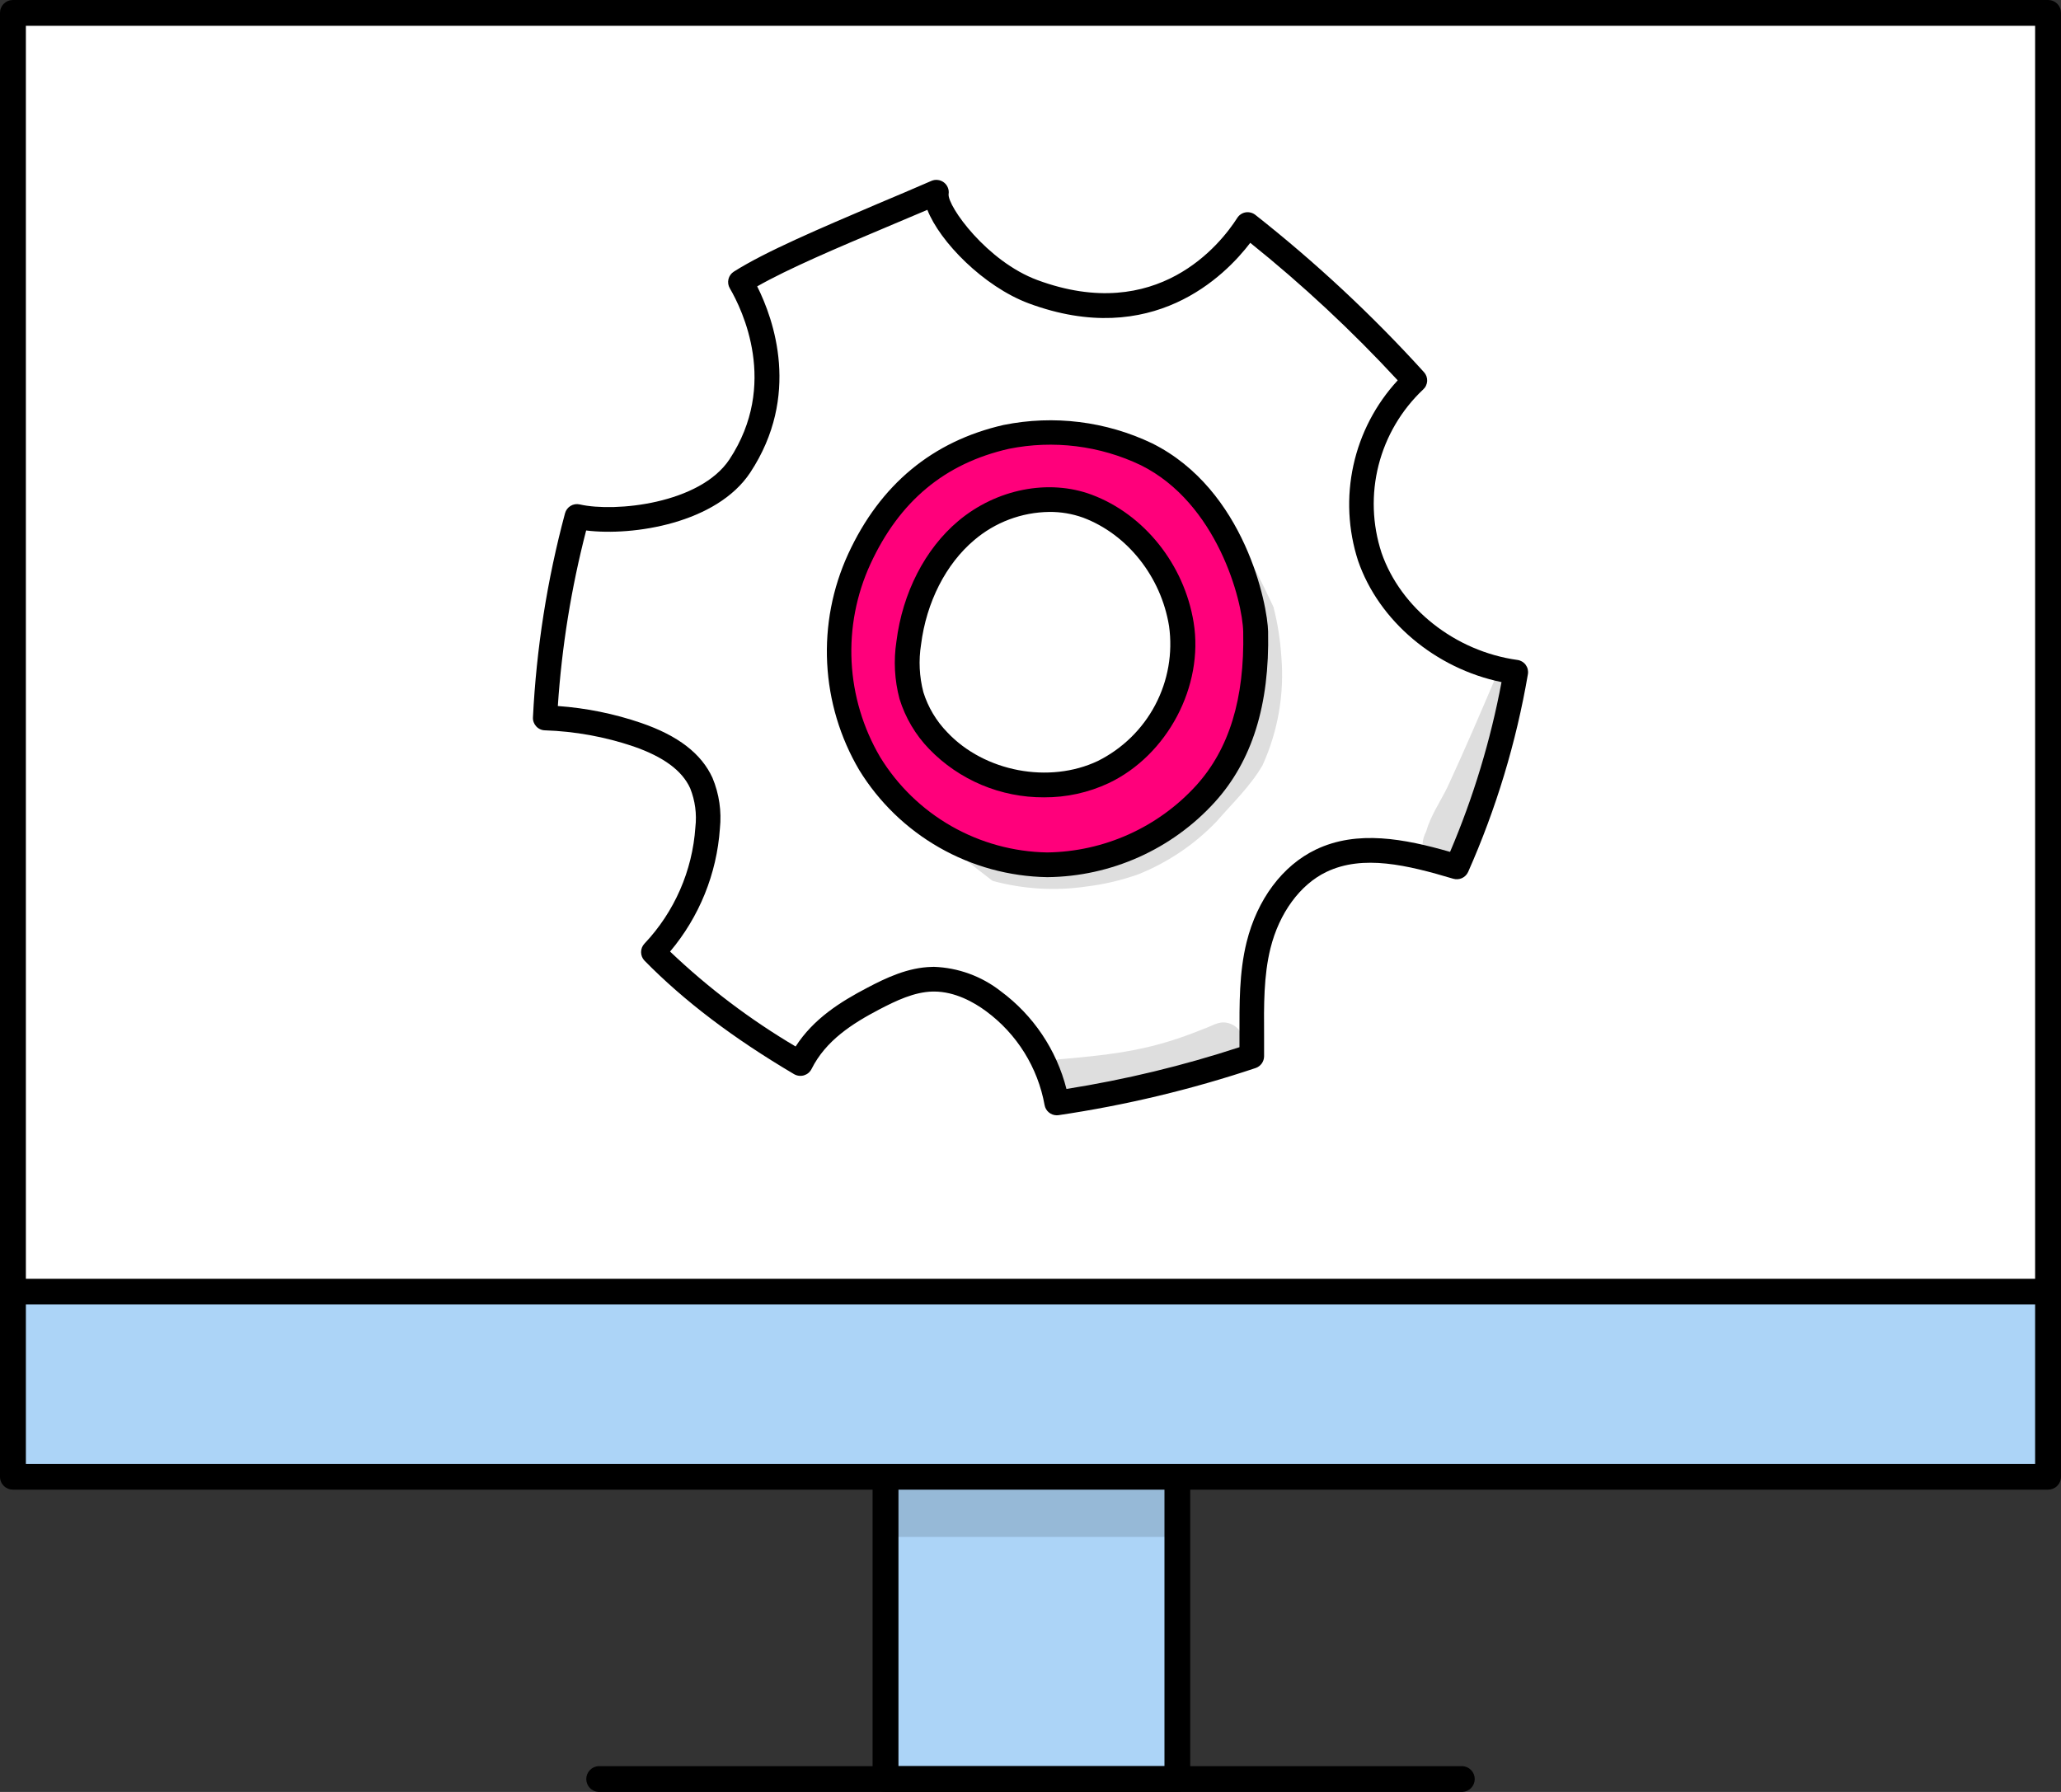
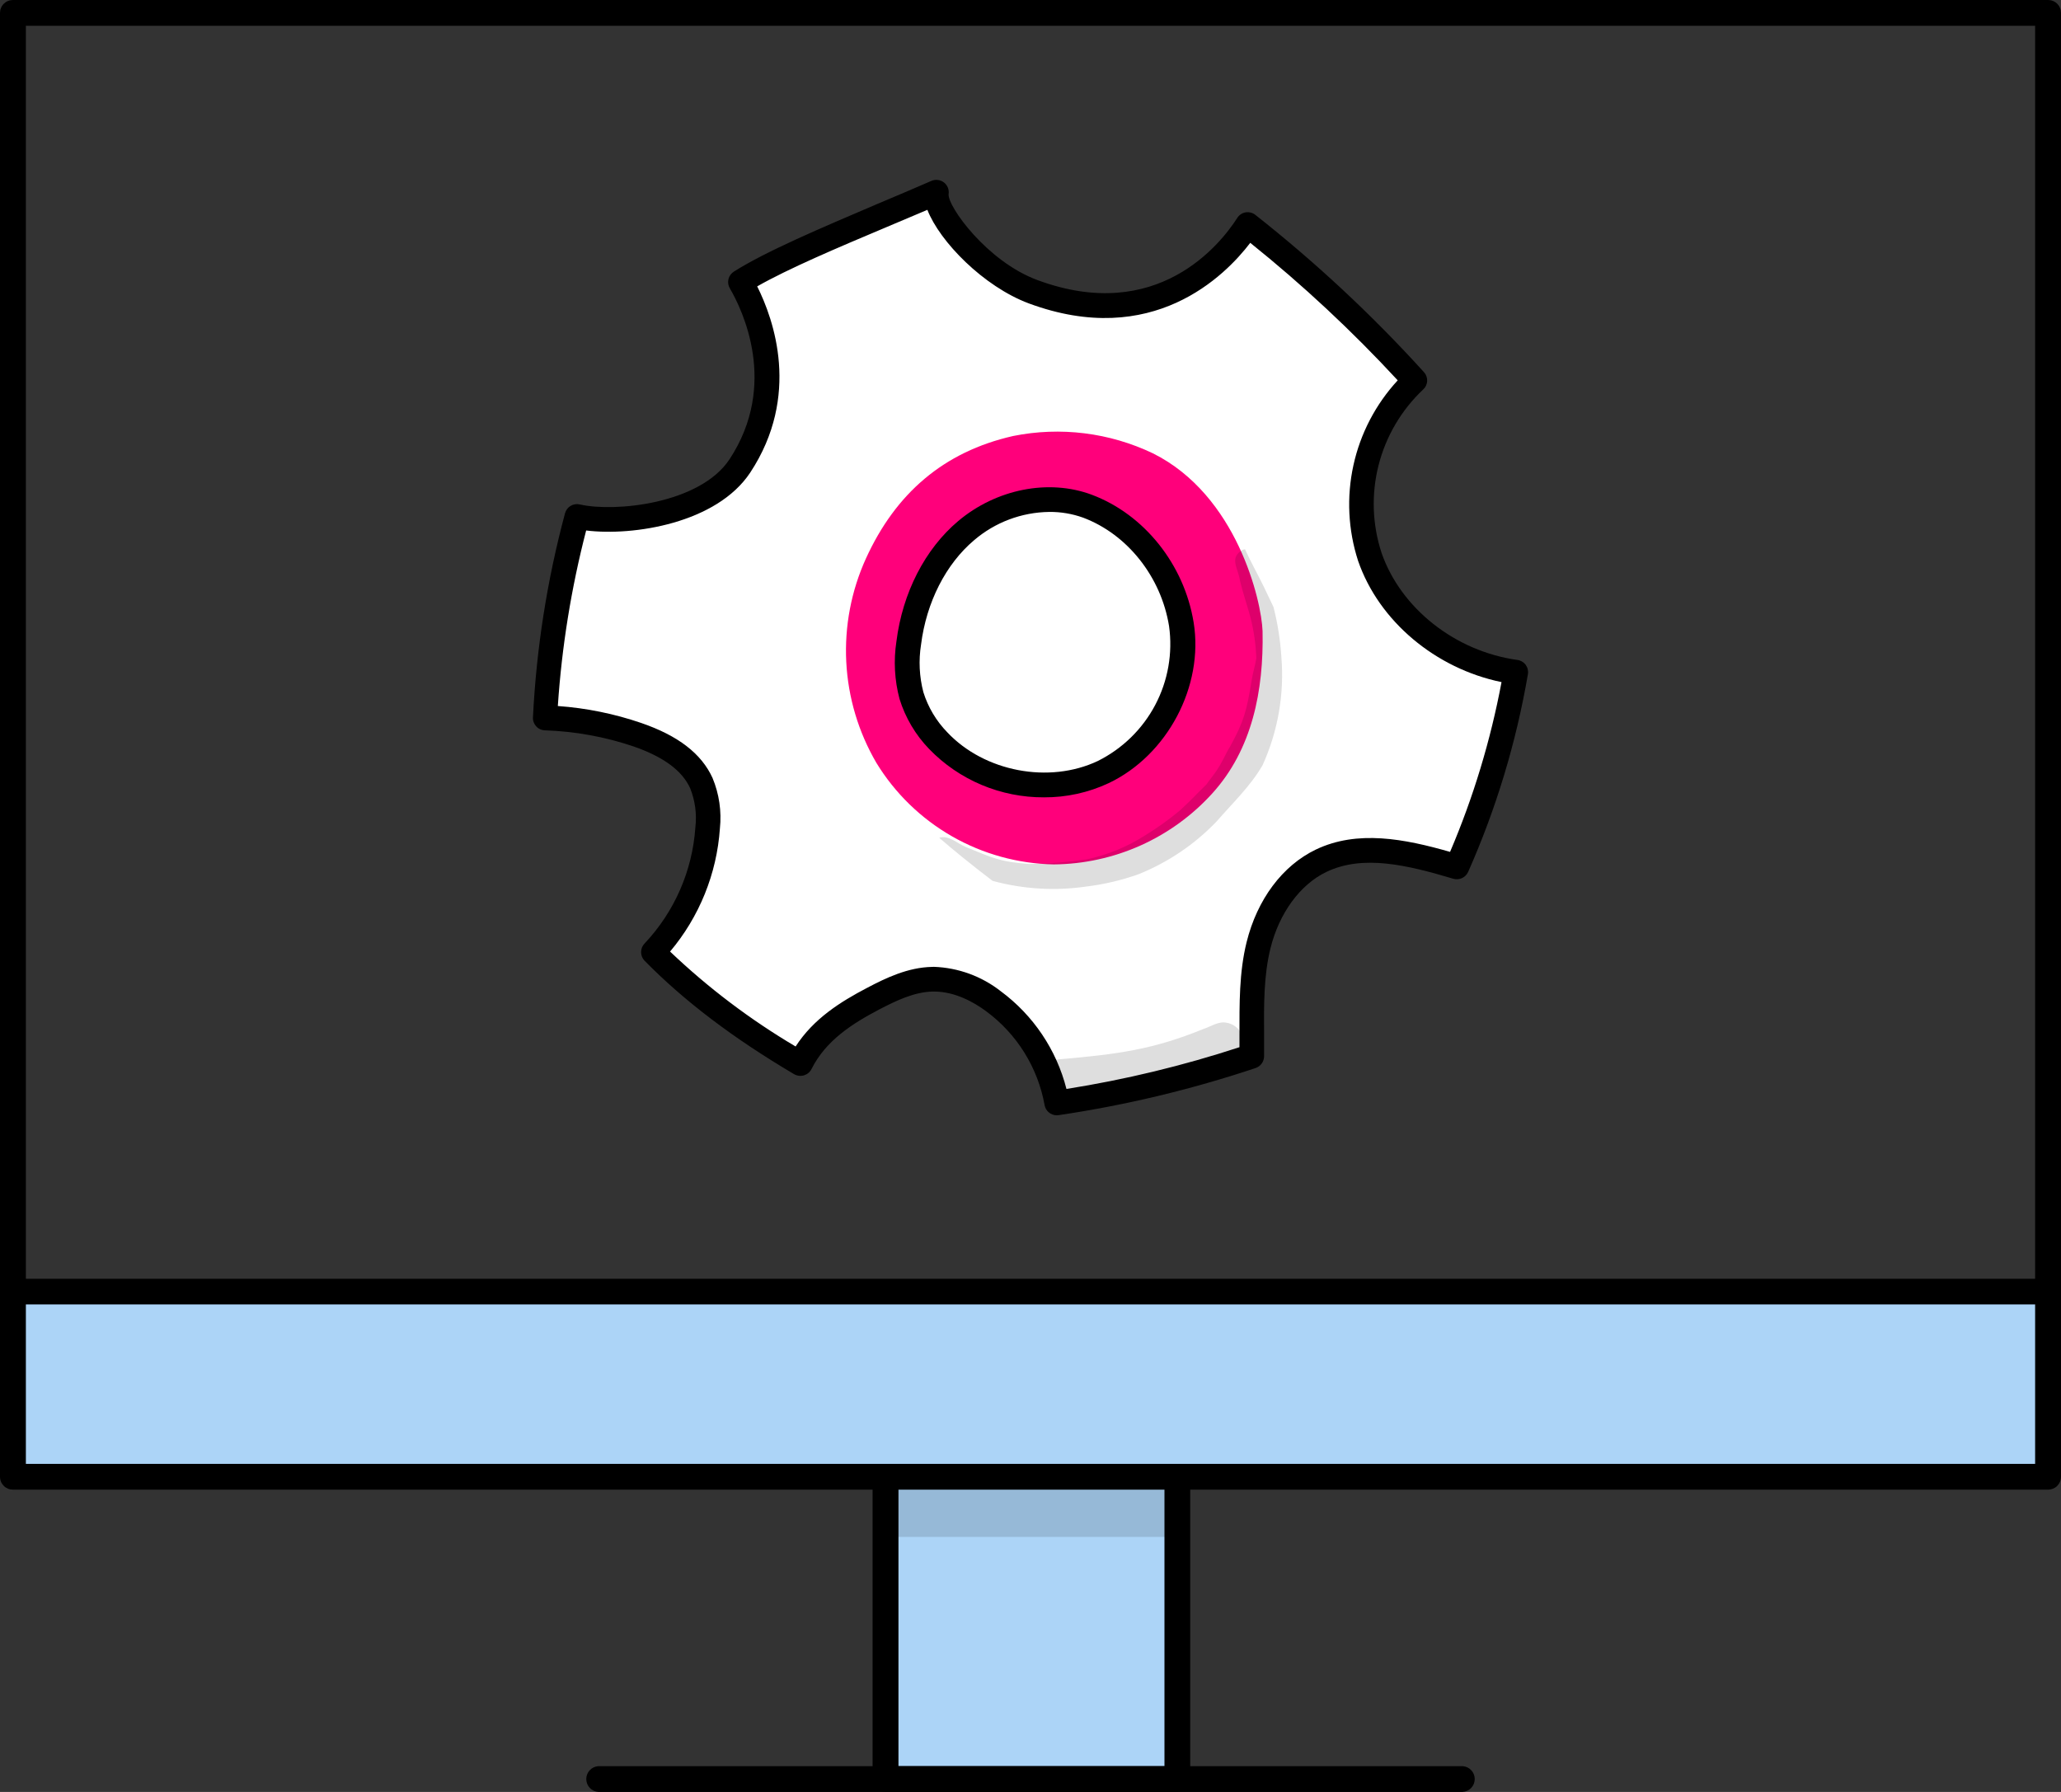
<svg xmlns="http://www.w3.org/2000/svg" width="92" height="80" viewBox="0 0 92 80" fill="none">
  <rect x="0" y="0" width="92" height="80" fill="#333333" stroke="none" />
  <g clip-path="url(#clip0_475_7526)">
    <path d="M52.551 62.448H39.527V79.426H52.551V62.448Z" fill="#ACD4F7" />
    <path d="M52.551 80H39.527C39.374 80 39.228 79.94 39.12 79.832C39.012 79.724 38.951 79.578 38.951 79.426V62.451C38.951 62.299 39.012 62.153 39.12 62.045C39.228 61.937 39.374 61.877 39.527 61.877H52.551C52.704 61.877 52.851 61.937 52.959 62.045C53.068 62.152 53.129 62.298 53.13 62.451V79.428C53.129 79.581 53.067 79.726 52.959 79.833C52.85 79.94 52.704 80 52.551 80ZM40.106 78.849H51.98V63.025H40.106V78.849Z" fill="black" />
    <path d="M65.29 80H26.71C26.564 79.99 26.426 79.926 26.326 79.819C26.226 79.712 26.17 79.571 26.17 79.425C26.17 79.278 26.226 79.137 26.326 79.031C26.426 78.924 26.564 78.859 26.71 78.849H65.29C65.436 78.859 65.574 78.924 65.674 79.031C65.775 79.137 65.83 79.278 65.83 79.425C65.83 79.571 65.775 79.712 65.674 79.819C65.574 79.926 65.436 79.99 65.29 80V80Z" fill="black" />
-     <path d="M91.424 0.574H0.578V63.259H91.424V0.574Z" fill="white" />
    <path d="M91.421 63.836H0.579C0.503 63.836 0.428 63.822 0.357 63.793C0.287 63.764 0.223 63.722 0.17 63.669C0.116 63.615 0.073 63.552 0.044 63.482C0.015 63.412 4.83587e-06 63.337 5.56553e-06 63.262V0.577C-0 0.501 0.014 0.426 0.043 0.356C0.072 0.285 0.115 0.222 0.169 0.168C0.223 0.115 0.286 0.072 0.357 0.043C0.427 0.014 0.503 -0 0.579 5.54719e-06H91.421C91.498 -0 91.573 0.014 91.643 0.043C91.714 0.072 91.778 0.115 91.831 0.168C91.885 0.222 91.928 0.285 91.957 0.356C91.986 0.426 92 0.501 92 0.577V63.262C92 63.337 91.985 63.412 91.956 63.482C91.927 63.552 91.884 63.615 91.83 63.669C91.777 63.722 91.713 63.764 91.643 63.793C91.573 63.822 91.497 63.836 91.421 63.836V63.836ZM1.155 62.685H90.845V1.151H1.155V62.685Z" fill="black" />
    <path d="M91.424 57.659H0.578V65.931H91.424V57.659Z" fill="#ACD4F7" />
    <path d="M91.421 66.505H0.579C0.503 66.505 0.428 66.491 0.357 66.462C0.287 66.433 0.223 66.391 0.17 66.338C0.116 66.284 0.073 66.221 0.044 66.151C0.015 66.081 -7.29624e-07 66.007 0 65.931L0 57.666C-7.29624e-07 57.591 0.015 57.516 0.044 57.446C0.073 57.376 0.116 57.313 0.17 57.259C0.223 57.206 0.287 57.164 0.357 57.135C0.428 57.106 0.503 57.092 0.579 57.092H91.421C91.497 57.092 91.573 57.106 91.643 57.135C91.713 57.164 91.777 57.206 91.83 57.259C91.884 57.313 91.927 57.376 91.956 57.446C91.985 57.516 92 57.591 92 57.666V65.939C91.998 66.09 91.936 66.234 91.828 66.341C91.719 66.447 91.573 66.506 91.421 66.505ZM1.155 65.354H90.845V58.235H1.155V65.354Z" fill="black" />
    <g opacity="0.13">
      <path d="M52.551 65.931H39.527V68.615H52.551V65.931Z" fill="black" />
    </g>
    <path d="M25.755 23.056C27.451 23.442 31.543 23.056 33.026 20.79C35.126 17.602 34.078 14.323 33.062 12.583C34.873 11.435 38.367 10.065 41.798 8.587C41.662 9.463 43.693 12.128 46.114 13.024C51.629 15.066 54.737 11.531 55.692 10.037C58.371 12.149 60.87 14.478 63.163 17C62.113 17.985 61.366 19.246 61.008 20.638C60.65 22.029 60.697 23.493 61.141 24.86C62.074 27.564 64.711 29.601 67.662 30.004C67.152 32.999 66.269 35.919 65.035 38.697C63.049 38.105 60.838 37.529 58.971 38.425C57.513 39.125 56.568 40.631 56.179 42.202C55.79 43.773 55.886 45.41 55.881 47.158C53.045 48.108 50.13 48.807 47.17 49.245C46.839 47.432 45.828 45.811 44.343 44.713C43.567 44.097 42.61 43.752 41.619 43.728C40.684 43.748 39.808 44.161 38.979 44.594C37.733 45.249 36.435 46.068 35.725 47.493C33.325 46.128 31.116 44.453 29.156 42.512C30.588 41.004 31.448 39.044 31.586 36.972C31.658 36.292 31.562 35.605 31.306 34.97C30.801 33.852 29.606 33.207 28.443 32.812C27.116 32.359 25.728 32.105 24.325 32.056C24.48 29.014 24.96 25.997 25.755 23.056V23.056Z" fill="white" />
    <path d="M47.172 49.792C47.043 49.791 46.917 49.746 46.818 49.662C46.718 49.579 46.652 49.464 46.629 49.336C46.327 47.659 45.394 46.16 44.019 45.146C43.471 44.74 42.625 44.267 41.693 44.267H41.637C40.808 44.285 40 44.675 39.242 45.07C38.052 45.695 36.862 46.45 36.225 47.727C36.191 47.794 36.143 47.854 36.085 47.903C36.027 47.951 35.959 47.987 35.887 48.009C35.813 48.03 35.737 48.036 35.661 48.027C35.586 48.018 35.513 47.994 35.447 47.956C32.716 46.342 30.53 44.682 28.767 42.885C28.67 42.782 28.617 42.647 28.617 42.507C28.617 42.366 28.67 42.231 28.767 42.129C30.107 40.711 30.91 38.873 31.041 36.929C31.109 36.34 31.029 35.742 30.808 35.191C30.447 34.398 29.616 33.789 28.282 33.325C27.004 32.892 25.669 32.65 24.32 32.605C24.247 32.603 24.175 32.586 24.109 32.555C24.042 32.524 23.983 32.481 23.934 32.426C23.885 32.373 23.847 32.31 23.822 32.242C23.797 32.174 23.786 32.101 23.79 32.029C23.943 28.949 24.423 25.894 25.222 22.915C25.259 22.777 25.348 22.659 25.47 22.585C25.593 22.511 25.739 22.488 25.879 22.52C27.458 22.88 31.248 22.492 32.564 20.506C34.762 17.166 33.133 13.822 32.582 12.878C32.506 12.754 32.483 12.604 32.517 12.463C32.551 12.321 32.64 12.199 32.764 12.123C34.189 11.221 36.609 10.196 39.173 9.101C39.964 8.768 40.773 8.426 41.576 8.076C41.667 8.036 41.768 8.022 41.866 8.035C41.965 8.047 42.059 8.086 42.137 8.146C42.215 8.207 42.276 8.287 42.312 8.379C42.349 8.47 42.36 8.57 42.344 8.668C42.294 9.209 44.055 11.669 46.306 12.503C51.665 14.487 54.489 10.886 55.227 9.733C55.268 9.667 55.322 9.61 55.387 9.567C55.451 9.523 55.524 9.494 55.601 9.481C55.678 9.468 55.756 9.472 55.831 9.492C55.907 9.511 55.977 9.546 56.038 9.594C58.738 11.722 61.256 14.07 63.564 16.615C63.613 16.668 63.651 16.731 63.675 16.799C63.699 16.866 63.71 16.939 63.707 17.011C63.703 17.082 63.685 17.153 63.654 17.218C63.624 17.284 63.58 17.342 63.526 17.39C62.556 18.305 61.867 19.476 61.538 20.766C61.209 22.056 61.255 23.413 61.669 24.678C62.526 27.156 64.954 29.077 67.733 29.463C67.807 29.472 67.877 29.497 67.941 29.534C68.005 29.572 68.061 29.622 68.105 29.682C68.148 29.742 68.18 29.81 68.197 29.882C68.213 29.954 68.216 30.029 68.203 30.102C67.682 33.143 66.786 36.107 65.535 38.928C65.48 39.05 65.382 39.148 65.26 39.204C65.138 39.259 64.999 39.269 64.871 39.231C62.822 38.621 60.848 38.14 59.206 38.928C58.034 39.49 57.102 40.764 56.712 42.336C56.407 43.564 56.417 44.874 56.427 46.259C56.427 46.556 56.427 46.856 56.427 47.158C56.426 47.274 56.389 47.386 56.322 47.48C56.254 47.574 56.158 47.645 56.048 47.682C53.182 48.641 50.236 49.345 47.246 49.787L47.172 49.792ZM41.687 43.164C42.774 43.202 43.82 43.584 44.674 44.254C46.125 45.328 47.161 46.869 47.605 48.616C50.225 48.201 52.807 47.578 55.328 46.752C55.328 46.589 55.328 46.425 55.328 46.261C55.328 44.806 55.31 43.428 55.646 42.064C56.121 40.15 57.248 38.644 58.736 37.929C60.591 37.04 62.698 37.45 64.729 38.032C65.768 35.596 66.538 33.054 67.026 30.452C64.082 29.848 61.551 27.73 60.623 25.038C60.176 23.659 60.104 22.187 60.415 20.771C60.725 19.355 61.408 18.047 62.392 16.98C60.353 14.774 58.154 12.722 55.81 10.841C54.681 12.321 51.437 15.588 45.924 13.545C43.903 12.79 41.948 10.788 41.397 9.368C40.798 9.619 40.199 9.871 39.611 10.123C37.337 11.08 35.194 11.992 33.8 12.785C34.545 14.273 35.745 17.67 33.491 21.095C31.993 23.361 28.272 23.943 26.165 23.683C25.5 26.251 25.077 28.874 24.901 31.52C26.168 31.61 27.417 31.864 28.618 32.275C30.268 32.842 31.308 33.643 31.804 34.726C32.103 35.442 32.216 36.221 32.135 36.992C31.995 39.01 31.217 40.932 29.911 42.482C31.612 44.102 33.492 45.524 35.515 46.72C36.316 45.478 37.516 44.725 38.714 44.098C39.55 43.658 40.53 43.189 41.602 43.167L41.687 43.164Z" fill="black" />
    <path d="M51.468 20.241C49.527 19.312 47.335 19.04 45.225 19.465C42.112 20.171 39.977 22.037 38.656 24.93C37.997 26.378 37.696 27.962 37.776 29.55C37.857 31.138 38.318 32.684 39.121 34.058C39.951 35.417 41.112 36.545 42.496 37.337C43.88 38.13 45.443 38.561 47.039 38.591C48.374 38.58 49.692 38.293 50.91 37.747C52.127 37.202 53.218 36.411 54.113 35.423C55.899 33.456 56.412 30.83 56.359 28.178C56.313 26.824 55.215 22.107 51.468 20.241ZM49.545 34.428C48.323 34.974 46.963 35.133 45.648 34.882C44.333 34.632 43.127 33.985 42.193 33.028C41.641 32.46 41.23 31.77 40.995 31.014C40.795 30.249 40.754 29.451 40.874 28.669C41.114 26.763 41.965 24.892 43.438 23.648C44.911 22.404 47.044 21.885 48.848 22.568C51.089 23.406 52.673 25.559 53.042 27.838C53.224 29.163 52.985 30.512 52.358 31.695C51.73 32.877 50.747 33.833 49.545 34.428V34.428Z" fill="#FF007B" />
    <g opacity="0.13">
      <path d="M56.846 27.098C56.704 26.796 56.56 26.494 56.414 26.194C56.141 25.633 55.833 25.089 55.575 24.522C55.539 24.526 55.503 24.535 55.469 24.547C54.855 24.91 55.262 25.335 55.35 25.92C55.484 26.486 55.681 27.038 55.828 27.602C55.97 28.17 56.054 28.751 56.08 29.337C56.079 29.354 56.079 29.37 56.08 29.387C56.03 29.72 55.921 30.039 55.873 30.372C55.643 31.757 55.535 32.185 54.908 33.333C54.865 33.398 54.804 33.497 54.764 33.585C54.724 33.673 54.537 34.02 54.481 34.121L54.446 34.182C54.418 34.227 54.39 34.272 54.36 34.318C54.282 34.469 53.855 34.998 53.855 35.02C53.258 35.599 53.321 35.579 52.667 36.184C52.174 36.595 51.651 36.969 51.103 37.304C50.309 37.81 49.43 38.17 48.508 38.367C47.662 38.492 46.808 38.561 45.952 38.573C44.613 38.478 44.282 38.291 43.087 37.803C42.723 37.649 42.351 37.276 41.94 37.4H41.922C42.259 37.692 42.603 37.98 42.955 38.264C43.4 38.626 43.852 38.979 44.307 39.326C45.672 39.697 47.099 39.783 48.498 39.578C49.291 39.482 50.071 39.297 50.823 39.029C52.138 38.5 53.324 37.699 54.304 36.677C55.012 35.861 55.82 35.098 56.361 34.159C57.049 32.641 57.337 30.974 57.197 29.314C57.15 28.566 57.032 27.824 56.846 27.098V27.098Z" fill="black" />
    </g>
    <g opacity="0.13">
-       <path d="M67.733 30.128C67.693 30.04 67.628 29.965 67.546 29.913C67.465 29.86 67.37 29.833 67.273 29.833C67.176 29.833 67.081 29.86 67 29.913C66.918 29.965 66.853 30.04 66.813 30.128C66.101 31.799 65.386 33.469 64.623 35.118C64.304 35.781 63.865 36.403 63.665 37.115C63.571 37.289 63.515 37.48 63.501 37.677C63.501 37.813 63.539 37.947 63.611 38.063C63.682 38.179 63.784 38.273 63.906 38.335C64.028 38.397 64.164 38.424 64.3 38.414C64.437 38.404 64.567 38.356 64.678 38.276C64.832 38.144 64.942 37.968 64.994 37.773C65.067 37.682 65.132 37.585 65.189 37.483C65.947 36.038 66.199 34.396 66.823 32.89C67.123 32.104 67.423 31.318 67.723 30.53C67.752 30.468 67.768 30.399 67.77 30.33C67.772 30.261 67.759 30.192 67.733 30.128Z" fill="black" />
-     </g>
+       </g>
    <g opacity="0.13">
      <path d="M54.744 45.657C54.373 45.589 54.057 45.831 53.716 45.939C51.483 46.851 49.926 47.065 47.268 47.294C46.073 47.465 46.281 49.218 47.483 49.109C49.504 48.928 51.556 48.714 53.461 47.976C53.911 47.815 54.363 47.657 54.805 47.473C54.944 47.43 55.072 47.359 55.182 47.264C55.292 47.17 55.381 47.054 55.444 46.924C55.498 46.795 55.523 46.657 55.515 46.518C55.508 46.379 55.469 46.243 55.402 46.122C55.335 46 55.24 45.895 55.127 45.814C55.013 45.734 54.882 45.68 54.744 45.657Z" fill="black" />
    </g>
    <path d="M46.599 35.597C45.644 35.601 44.697 35.412 43.817 35.042C42.937 34.671 42.141 34.127 41.478 33.441C40.867 32.809 40.414 32.043 40.154 31.205C39.931 30.368 39.884 29.493 40.015 28.637C40.288 26.463 41.294 24.507 42.772 23.263C44.474 21.83 46.814 21.369 48.734 22.087C51.074 22.963 52.86 25.199 53.282 27.786C53.744 30.631 52.112 33.716 49.492 34.962C48.587 35.386 47.599 35.603 46.599 35.597V35.597ZM46.832 22.855C45.603 22.871 44.419 23.317 43.486 24.114C42.223 25.179 41.352 26.884 41.114 28.78C41.002 29.487 41.037 30.21 41.218 30.903C41.428 31.575 41.794 32.189 42.286 32.694C43.944 34.456 46.834 35.003 49.007 33.973C50.102 33.426 50.998 32.552 51.568 31.472C52.138 30.392 52.354 29.161 52.185 27.952C51.829 25.748 50.321 23.85 48.345 23.109C47.86 22.935 47.347 22.849 46.832 22.855V22.855Z" fill="black" />
-     <path d="M46.761 39.16H46.741C45.051 39.131 43.397 38.677 41.931 37.84C40.465 37.004 39.234 35.812 38.353 34.376C37.5 32.926 37.01 31.293 36.924 29.615C36.838 27.936 37.159 26.262 37.86 24.734C39.287 21.634 41.624 19.697 44.8 18.972C47.041 18.519 49.368 18.807 51.43 19.793C55.586 21.865 56.584 27.028 56.606 28.196C56.675 31.47 55.894 33.975 54.219 35.819C53.274 36.857 52.123 37.69 50.84 38.265C49.556 38.84 48.168 39.145 46.761 39.16V39.16ZM45.035 20.037C42.17 20.689 40.149 22.374 38.853 25.184C38.226 26.549 37.939 28.044 38.014 29.543C38.09 31.042 38.527 32.501 39.287 33.797C40.069 35.075 41.162 36.136 42.465 36.881C43.768 37.626 45.239 38.03 46.741 38.057C47.996 38.041 49.234 37.767 50.378 37.254C51.523 36.74 52.549 35.997 53.393 35.071C54.868 33.444 55.558 31.198 55.495 28.209C55.467 26.816 54.333 22.465 50.929 20.77C49.097 19.893 47.028 19.636 45.035 20.037V20.037Z" fill="black" />
  </g>
  <defs>
    <clipPath id="clip0_475_7526">
      <rect width="92" height="80" fill="white" />
    </clipPath>
  </defs>
</svg>